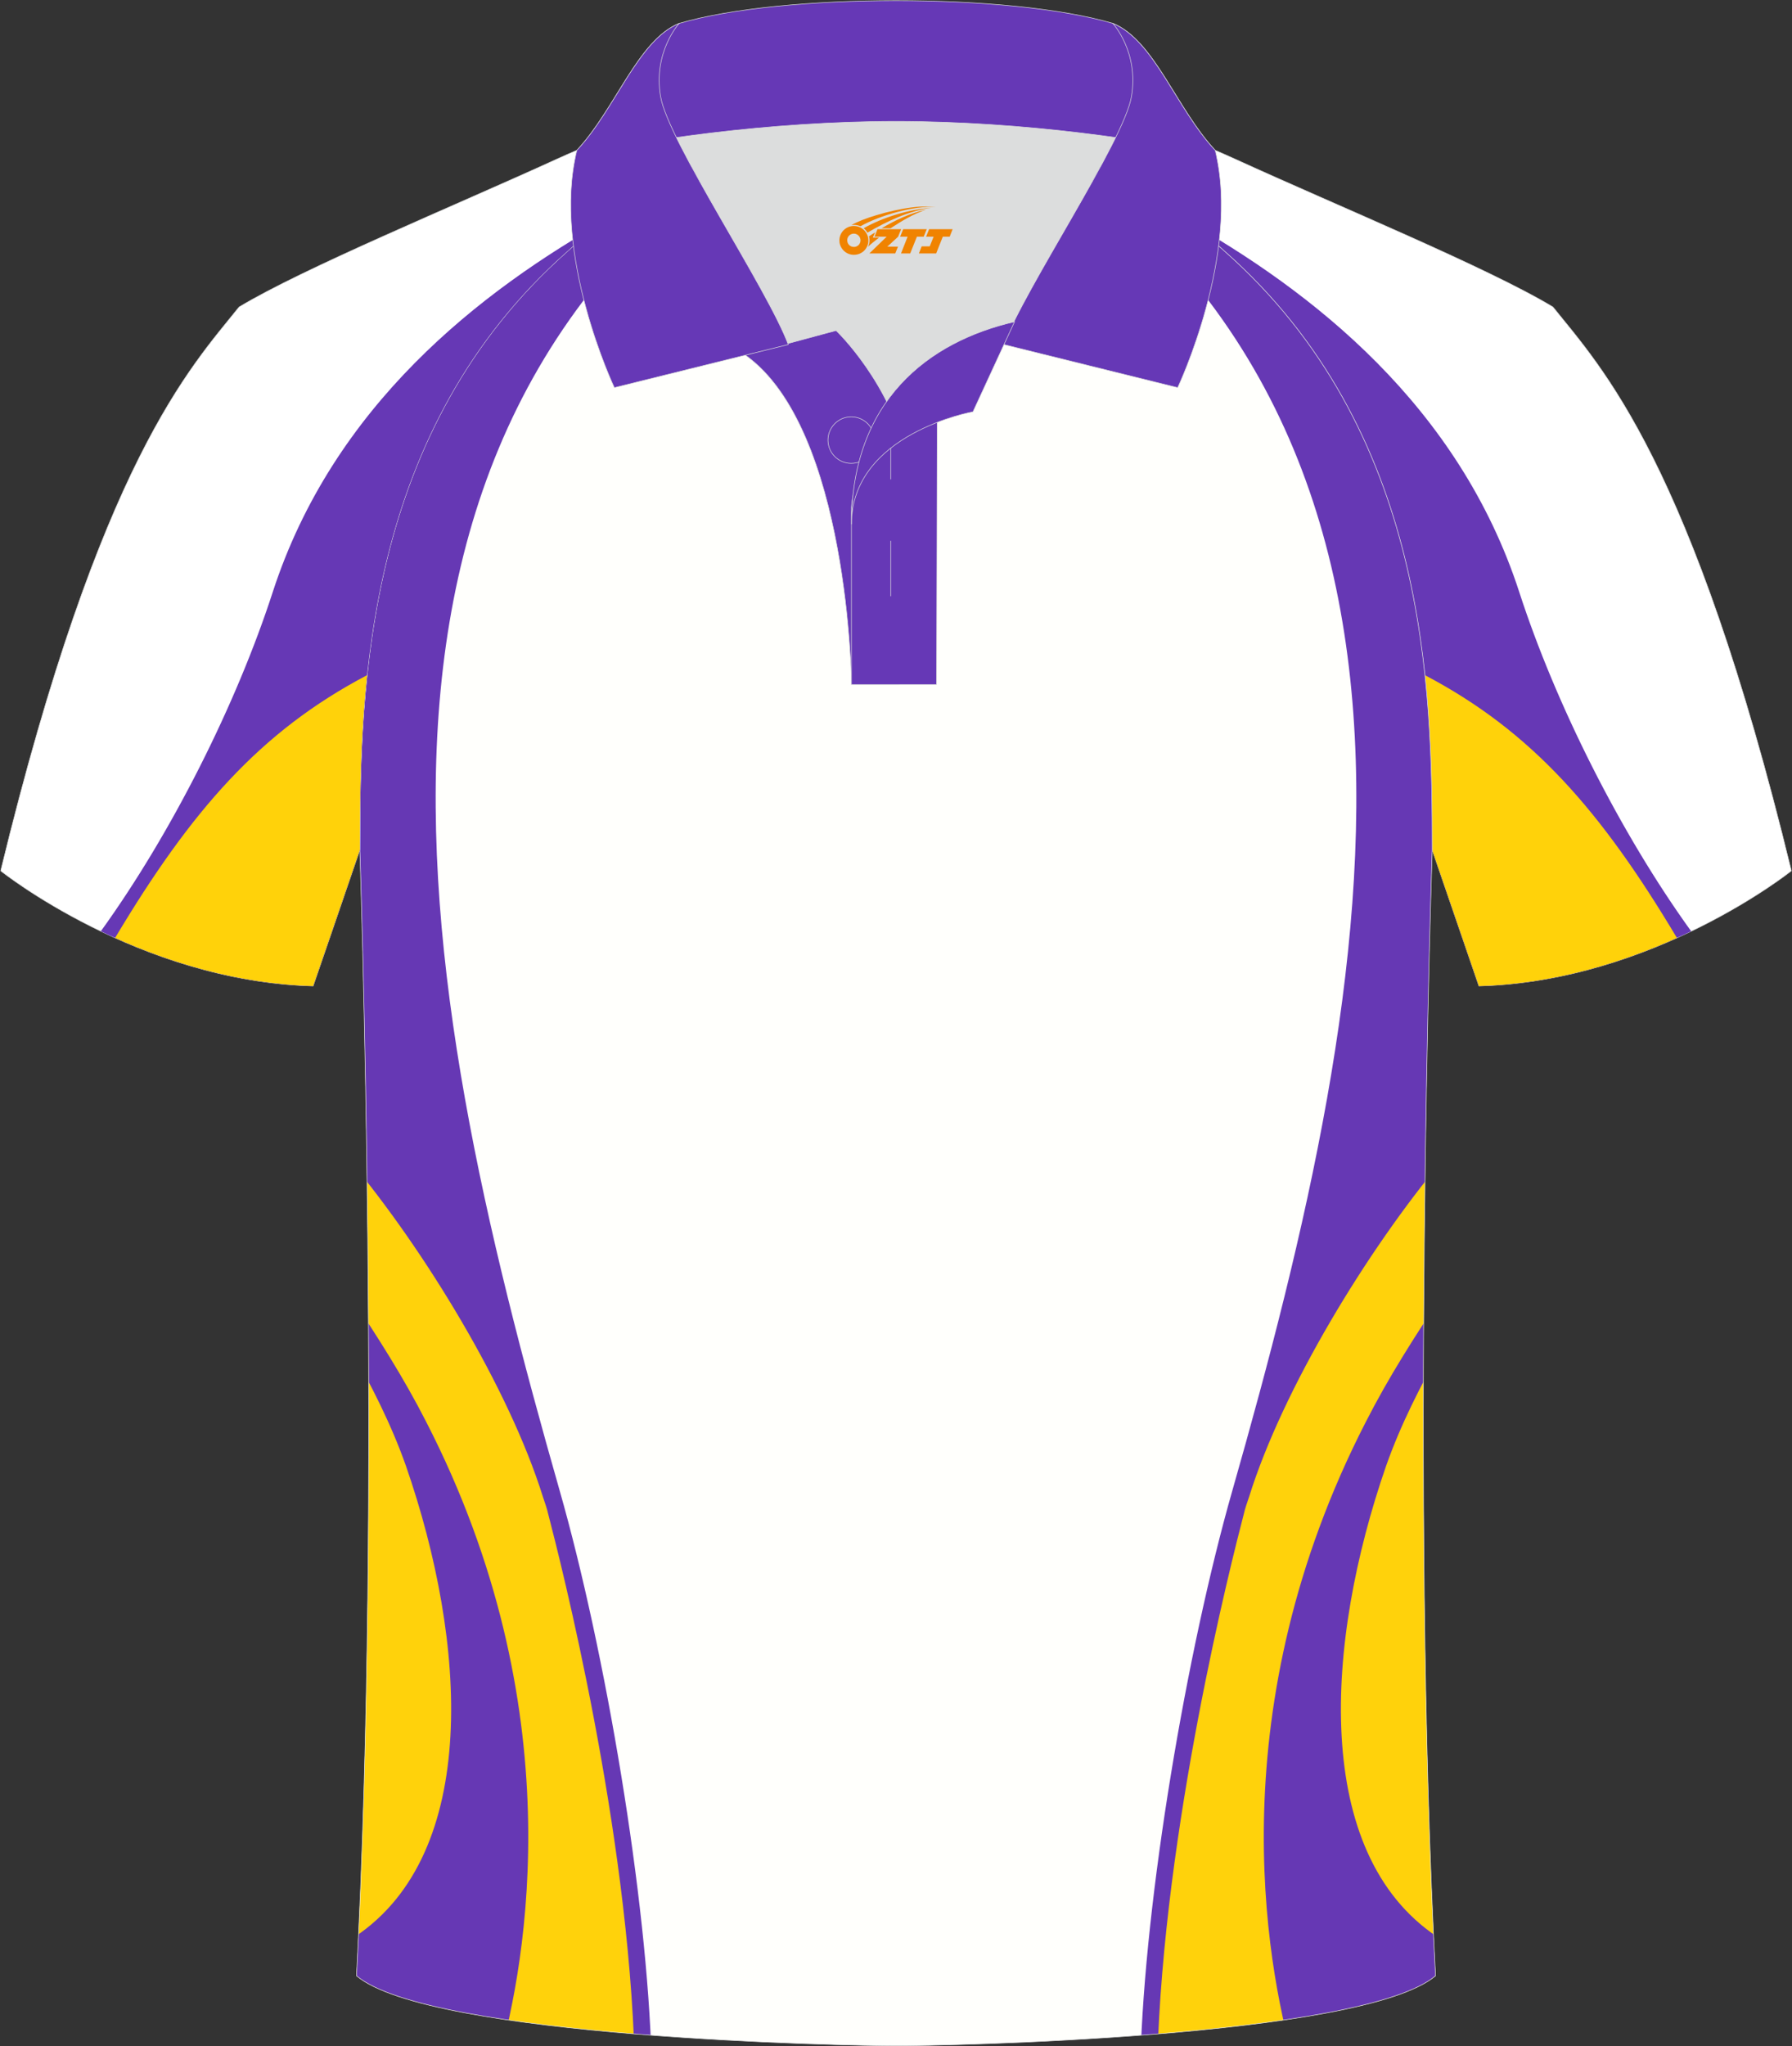
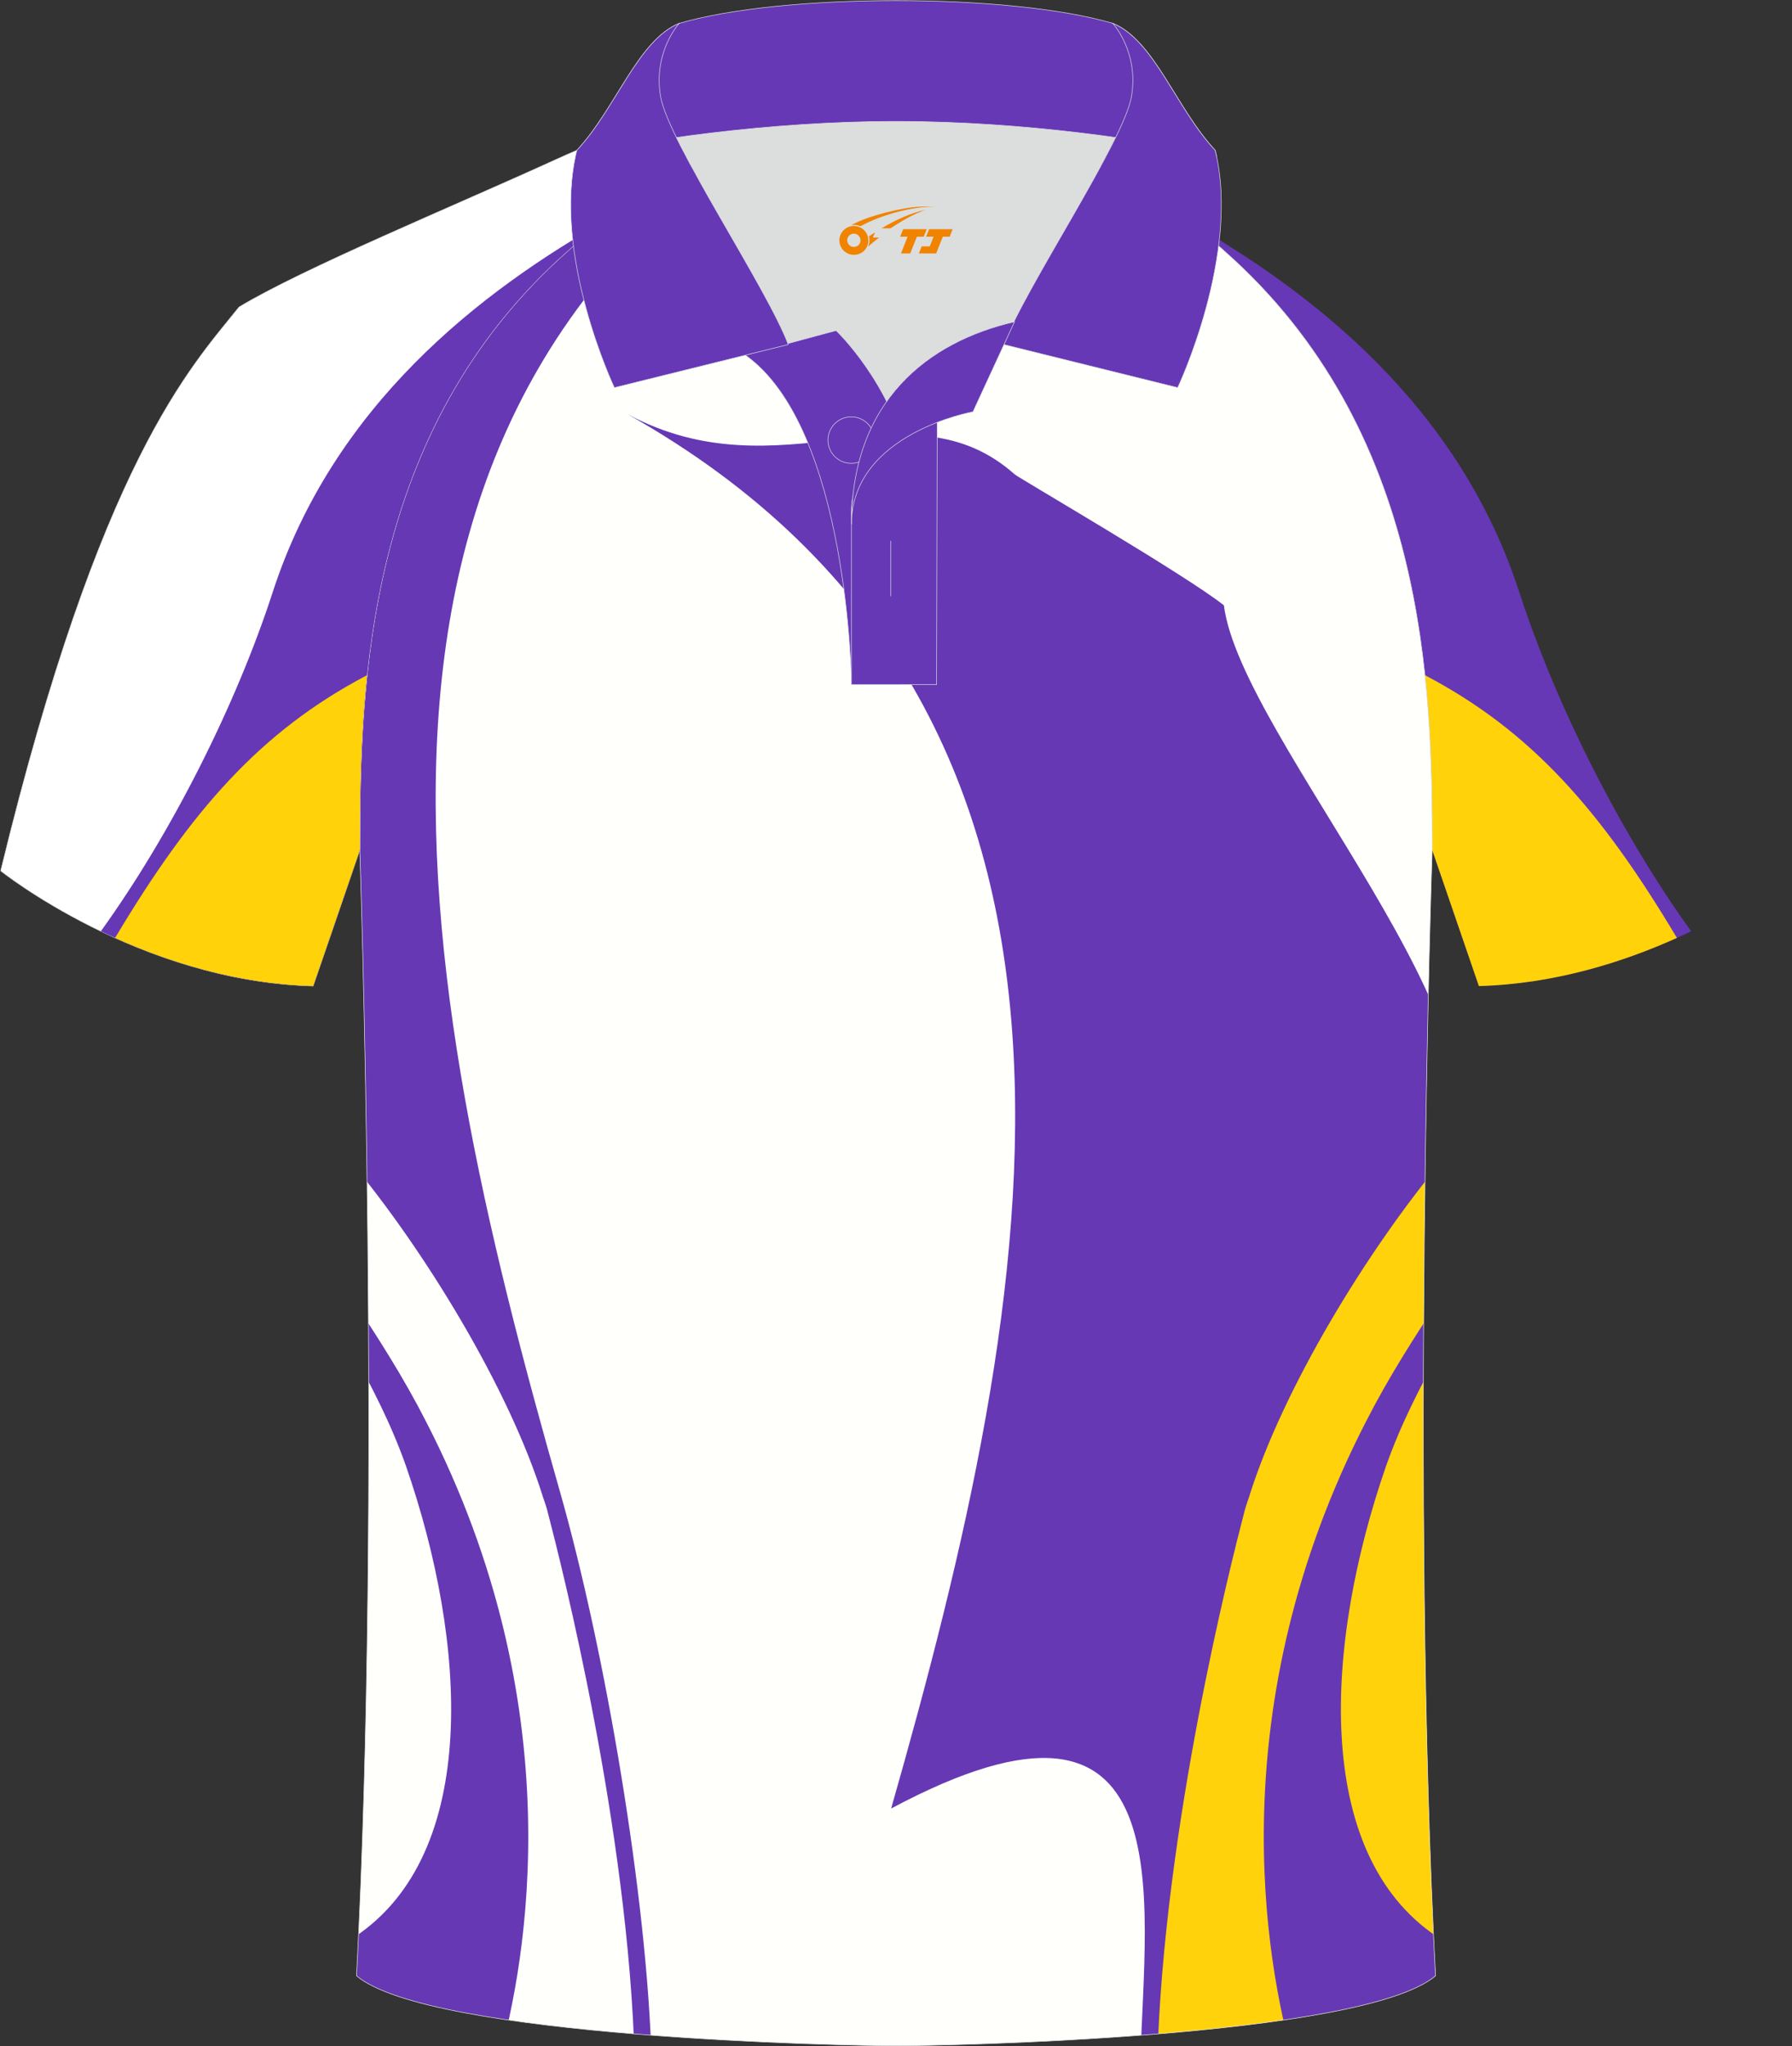
<svg xmlns="http://www.w3.org/2000/svg" xmlns:xlink="http://www.w3.org/1999/xlink" version="1.1" id="图层_1" x="0px" y="0px" width="379.8px" height="433.5px" viewBox="0 0 379.8 433.5" enable-background="new 0 0 379.8 433.5" xml:space="preserve">
  <rect x="0" y="0" width="379.8" height="433.5" fill="#333333" stroke="none" />
  <g>
    <g>
-       <path fill-rule="evenodd" clip-rule="evenodd" fill="#FFFFFF" stroke="#DCDDDD" stroke-width="0.118" stroke-miterlimit="22.926" d="    M246.7,27.75c4.32,1.37,9.2,3.29,15.06,5.95c21.94,10.02,53.7,23.08,67.38,31.34c10.24,12.8,29.36,32.42,50.52,119.44    c0,0-29.19,23.38-66.21,24.4c0,0-7.16-20.82-9.9-28.84c0-34.68-1.03-88.85-44.05-126.87c-8.02-7.36-28.69-19.88-41.87-26.31    L246.7,27.75z" />
      <g>
        <path fill-rule="evenodd" clip-rule="evenodd" fill="#6638B5" d="M358.43,197.28c-15.06-20.86-28.75-48.19-36.42-71.81     c-12.79-39.41-43.68-63.7-71.71-79.39c3.75,2.6,6.96,5.05,9.19,7.1c43.02,38.02,44.05,92.19,44.05,126.87     c2.73,8.02,9.9,28.84,9.9,28.84C330.94,208.4,346.68,202.92,358.43,197.28z" />
        <path fill-rule="evenodd" clip-rule="evenodd" fill="#FFD20A" d="M302,143.03c22.66,11.89,37.33,28.73,53.41,55.66     c-11.36,5.12-25.93,9.76-41.97,10.2c0,0-7.16-20.82-9.9-28.84C303.54,169.24,303.44,156.54,302,143.03z" />
      </g>
    </g>
    <path fill-rule="evenodd" clip-rule="evenodd" fill="#FFFFFC" d="M76.26,180.05c0,0,4.68,137.15-0.7,238.51   c15.6,13.15,104.62,14.84,114.35,14.82c9.72,0.03,98.74-1.67,114.34-14.82c-5.38-101.36-0.7-238.51-0.7-238.51   c0-34.68-1.03-88.85-44.05-126.87c-7.66-7.03-26.88-18.77-40.06-25.42l-59.04-0.01c-13.19,6.64-32.42,18.39-40.08,25.43   C77.29,91.2,76.26,145.37,76.26,180.05z" />
    <g>
      <defs>
        <path id="SVGID_89_" d="M76.26,180.05c0,0,4.68,137.15-0.7,238.51c15.6,13.15,104.62,14.84,114.35,14.82     c9.72,0.03,98.74-1.67,114.34-14.82c-5.38-101.36-0.7-238.51-0.7-238.51c0-34.68-1.03-88.85-44.05-126.87     c-7.66-7.03-26.88-18.77-40.06-25.42l-59.04-0.01c-13.19,6.64-32.42,18.39-40.08,25.43C77.29,91.2,76.26,145.37,76.26,180.05z" />
      </defs>
      <clipPath id="SVGID_1_">
        <use xlink:href="#SVGID_89_" overflow="visible" />
      </clipPath>
      <g clip-path="url(#SVGID_1_)">
-         <path fill-rule="evenodd" clip-rule="evenodd" fill="#FFD20B" d="M136.24,436.59c0-0.42,0-0.86,0-1.28     c-0.28-6.58-0.28-16.46-1.44-25.48c-1.14-9.02-5.86-39.5-7.58-48.1c-1.58-8.58-7.3-34.2-12.46-53.96     c-5.16-19.6-10.88-55.96-22.9-72.14c-2.86-3.86-12.46-11.6-18.04-16.18v18.18l1.58,198.39c0.42,0.14,0.86,0.42,1.28,0.58H136.24z     " />
        <path fill-rule="evenodd" clip-rule="evenodd" fill="#6638B4" d="M75.28,410.25c26.48-17.74,23.76-62.26,10.74-99.76     c-3.14-8.88-7.3-16.9-11.6-24.62l-0.14-11.3c5.72,8.58,11.3,17.32,16.04,26.62c31.06,60.4,21.32,114.22,15.32,135.41l-30.07,0     L75.28,410.25z" />
        <path fill-rule="evenodd" clip-rule="evenodd" fill="#6638B4" d="M138.1,436.73h-3.58c-1.28-49.38-15.74-106.06-18.32-115.94     c-0.28-1.28-0.72-2.44-1.14-3.72c-7.16-22.9-25.04-52.24-41.08-71.42L1.67,178.32c-18.23-24.31,42.98-89.5,46.42-117.41     c8.3-6.58,43.33-26.88,44.33-27.74c22.62-20.04,49.44,4.7,82.08-12.76c-111.95,62.98-86.82,187-55.88,295.38     C128.29,349.65,137.21,402.24,138.1,436.73z" />
        <path fill-rule="evenodd" clip-rule="evenodd" fill="#FFD20B" d="M243.56,436.59c0-0.42,0-0.86,0-1.28     c0.28-6.58,0.28-16.46,1.44-25.48c1.14-9.02,5.86-39.5,7.58-48.1c1.58-8.58,7.3-34.2,12.46-53.96     c5.16-19.6,10.88-55.96,22.9-72.14c2.86-3.86,12.46-11.6,18.04-16.18v18.18l-1.58,198.39c-0.42,0.14-0.86,0.42-1.28,0.58H243.56z     " />
        <path fill-rule="evenodd" clip-rule="evenodd" fill="#6638B4" d="M304.53,410.25c-26.48-17.74-23.76-62.26-10.74-99.76     c3.14-8.88,7.3-16.9,11.6-24.62l0.14-11.3c-5.72,8.58-11.3,17.32-16.04,26.62c-31.06,60.4-21.32,114.22-15.32,135.41l30.07,0     L304.53,410.25z" />
-         <path fill-rule="evenodd" clip-rule="evenodd" fill="#6638B4" d="M241.7,436.73h3.58c1.28-49.38,15.74-106.06,18.32-115.94     c0.28-1.28,0.72-2.44,1.14-3.72c7.16-22.9,25.04-52.24,41.08-71.42l72.31-67.33c18.23-24.31-42.98-89.5-46.42-117.41     c-8.3-6.58-43.33-26.88-44.33-27.74c-22.62-20.04-49.44,4.7-82.08-12.76c111.95,62.98,86.82,187,55.88,295.38     C251.51,349.65,242.59,402.24,241.7,436.73z" />
+         <path fill-rule="evenodd" clip-rule="evenodd" fill="#6638B4" d="M241.7,436.73h3.58c1.28-49.38,15.74-106.06,18.32-115.94     c0.28-1.28,0.72-2.44,1.14-3.72c7.16-22.9,25.04-52.24,41.08-71.42c18.23-24.31-42.98-89.5-46.42-117.41     c-8.3-6.58-43.33-26.88-44.33-27.74c-22.62-20.04-49.44,4.7-82.08-12.76c111.95,62.98,86.82,187,55.88,295.38     C251.51,349.65,242.59,402.24,241.7,436.73z" />
      </g>
    </g>
    <path fill-rule="evenodd" clip-rule="evenodd" fill="none" stroke="#DCDDDD" stroke-width="0.118" stroke-miterlimit="22.926" d="   M76.26,180.05c0,0,4.68,137.15-0.7,238.51c15.6,13.15,104.62,14.84,114.35,14.82c9.72,0.03,98.74-1.67,114.34-14.82   c-5.38-101.36-0.7-238.51-0.7-238.51c0-34.68-1.03-88.85-44.05-126.87c-7.66-7.03-26.88-18.77-40.06-25.42l-59.04-0.01   c-13.19,6.64-32.42,18.39-40.08,25.43C77.29,91.2,76.26,145.37,76.26,180.05z" />
    <g>
      <path fill-rule="evenodd" clip-rule="evenodd" fill="#FFFFFF" stroke="#DCDDDD" stroke-width="0.118" stroke-miterlimit="22.926" d="    M133.1,27.75c-4.32,1.37-9.2,3.29-15.06,5.95C96.1,43.72,64.35,56.79,50.67,65.04C40.43,77.84,21.31,97.46,0.15,184.48    c0,0,29.19,23.38,66.21,24.4c0,0,7.17-20.82,9.9-28.84c0-34.68,1.03-88.85,44.05-126.87c8.02-7.36,28.69-19.88,41.87-26.31    L133.1,27.75z" />
      <g>
        <path fill-rule="evenodd" clip-rule="evenodd" fill="#6638B5" d="M21.37,197.28c15.06-20.86,28.75-48.19,36.42-71.81     c12.79-39.41,43.68-63.7,71.71-79.39c-3.75,2.6-6.96,5.05-9.19,7.1C77.29,91.2,76.26,145.37,76.26,180.05     c-2.73,8.02-9.9,28.84-9.9,28.84C48.86,208.4,33.12,202.92,21.37,197.28z" />
        <path fill-rule="evenodd" clip-rule="evenodd" fill="#FFD20A" d="M77.8,143.03c-22.66,11.89-37.33,28.73-53.41,55.66     c11.36,5.12,25.93,9.76,41.97,10.2c0,0,7.17-20.82,9.9-28.84C76.26,169.24,76.36,156.54,77.8,143.03z" />
      </g>
    </g>
    <g>
      <path fill-rule="evenodd" clip-rule="evenodd" fill="#DCDDDD" d="M187.92,85.04c6.44-9.11,16.35-14.37,26.94-16.84    c5.24-10.64,16.08-27.82,21.62-39.14c-26.77-6.52-66.39-6.52-93.16,0c6.42,13.14,20,34.17,23.66,43.71l10.21-2.75    C177.2,70.01,183.2,75.69,187.92,85.04z" />
      <path fill-rule="evenodd" clip-rule="evenodd" fill="#6638B6" stroke="#DCDDDD" stroke-width="0.118" stroke-miterlimit="22.926" d="    M157.94,75.21l19.26-5.19c0,0,11.74,11.1,15.3,27.84c3.55,16.74-1.86,47.18-1.86,47.18h-10.18    C180.46,145.03,179.93,90.78,157.94,75.21z" />
      <path fill-rule="evenodd" clip-rule="evenodd" fill="#6638B6" stroke="#DCDDDD" stroke-width="0.118" stroke-miterlimit="22.926" d="    M180.46,107.49v37.54h18.04l0.14-60.77C189.8,87.17,180.96,98.7,180.46,107.49z" />
      <path fill-rule="evenodd" clip-rule="evenodd" fill="#6638B6" stroke="#DCDDDD" stroke-width="0.118" stroke-miterlimit="22.926" d="    M121.99,33.04c13.39-3.26,40.91-7.33,67.92-7.33c27,0,54.53,4.07,67.92,7.33l-0.28-1.2c-8.23-8.78-12.93-23.33-21.69-26.89    c-10.94-3.22-28.44-4.82-45.95-4.82c-17.5,0-35.01,1.61-45.95,4.82c-8.77,3.57-13.47,18.11-21.69,26.89L121.99,33.04z" />
      <path fill-rule="evenodd" clip-rule="evenodd" fill="#6638B6" stroke="#DCDDDD" stroke-width="0.118" stroke-miterlimit="22.926" d="    M143.95,4.95c0,0-5.58,6.05-3.94,15.53c1.63,9.49,22.57,40.53,27.06,52.51l-36.86,9.13c0,0-13.39-28.22-7.95-50.28    C130.49,23.06,135.19,8.51,143.95,4.95z" />
      <path fill-rule="evenodd" clip-rule="evenodd" fill="#6638B6" stroke="#DCDDDD" stroke-width="0.118" stroke-miterlimit="22.926" d="    M235.85,4.95c0,0,5.58,6.05,3.95,15.53c-1.63,9.49-22.57,40.53-27.06,52.51l36.86,9.13c0,0,13.39-28.22,7.95-50.28    C249.32,23.06,244.62,8.51,235.85,4.95z" />
      <path fill-rule="evenodd" clip-rule="evenodd" fill="none" stroke="#DCDDDD" stroke-width="0.118" stroke-miterlimit="22.926" d="    M180.41,98.16c2.72,0,4.93-2.21,4.93-4.93c0-2.72-2.21-4.93-4.93-4.93c-2.72,0-4.93,2.22-4.93,4.93    C175.48,95.95,177.7,98.16,180.41,98.16z" />
      <line fill-rule="evenodd" clip-rule="evenodd" fill="none" stroke="#DCDDDD" stroke-width="0.118" stroke-miterlimit="22.926" x1="188.8" y1="114.56" x2="188.8" y2="126.31" />
-       <line fill-rule="evenodd" clip-rule="evenodd" fill="none" stroke="#DCDDDD" stroke-width="0.118" stroke-miterlimit="22.926" x1="188.8" y1="89.8" x2="188.8" y2="101.55" />
      <path fill-rule="evenodd" clip-rule="evenodd" fill="#6638B6" stroke="#DCDDDD" stroke-width="0.118" stroke-miterlimit="22.926" d="    M215.02,68.16l-8.81,19.08c0,0-25.75,4.58-25.75,23.82C180.46,84.88,196.75,72.37,215.02,68.16z" />
    </g>
  </g>
  <g id="图层_x0020_1">
    <path fill="#F08300" d="M178.08,51.95c0.416,1.136,1.472,1.984,2.752,2.032c0.144,0,0.304,0,0.448-0.016h0.016   c0.016,0,0.064,0,0.128-0.016c0.032,0,0.048-0.016,0.08-0.016c0.064-0.016,0.144-0.032,0.224-0.048c0.016,0,0.016,0,0.032,0   c0.192-0.048,0.4-0.112,0.576-0.208c0.192-0.096,0.4-0.224,0.608-0.384c0.672-0.56,1.104-1.408,1.104-2.352   c0-0.224-0.032-0.448-0.08-0.672l0,0C183.92,50.07,183.87,49.9,183.79,49.72C183.32,48.63,182.24,47.87,180.97,47.87C179.28,47.87,177.9,49.24,177.9,50.94C177.9,51.29,177.96,51.63,178.08,51.95L178.08,51.95L178.08,51.95z M182.38,50.97L182.38,50.97C182.35,51.75,181.69,52.35,180.91,52.31C180.12,52.28,179.53,51.63,179.56,50.84c0.032-0.784,0.688-1.376,1.472-1.344   C181.8,49.53,182.41,50.2,182.38,50.97L182.38,50.97z" />
    <polygon fill="#F08300" points="196.41,48.55 ,195.77,50.14 ,194.33,50.14 ,192.91,53.69 ,190.96,53.69 ,192.36,50.14 ,190.78,50.14    ,191.42,48.55" />
    <path fill="#F08300" d="M198.38,43.82c-1.008-0.096-3.024-0.144-5.056,0.112c-2.416,0.304-5.152,0.912-7.616,1.664   C183.66,46.2,181.79,46.92,180.44,47.69C180.64,47.66,180.83,47.64,181.02,47.64c0.48,0,0.944,0.112,1.36,0.288   C186.48,45.61,193.68,43.56,198.38,43.82L198.38,43.82L198.38,43.82z" />
-     <path fill="#F08300" d="M183.85,49.29c4-2.368,8.88-4.672,13.488-5.248c-4.608,0.288-10.224,2-14.288,4.304   C183.37,48.6,183.64,48.92,183.85,49.29C183.85,49.29,183.85,49.29,183.85,49.29z" />
    <polygon fill="#F08300" points="201.9,48.55 ,201.28,50.14 ,199.82,50.14 ,198.41,53.69 ,197.95,53.69 ,196.44,53.69 ,194.75,53.69    ,195.34,52.19 ,197.05,52.19 ,197.87,50.14 ,196.28,50.14 ,196.92,48.55" />
-     <polygon fill="#F08300" points="190.99,48.55 ,190.35,50.14 ,188.06,52.25 ,190.32,52.25 ,189.74,53.69 ,184.25,53.69 ,187.92,50.14    ,185.34,50.14 ,185.98,48.55" />
    <path fill="#F08300" d="M196.27,44.41c-3.376,0.752-6.464,2.192-9.424,3.952h1.888C191.16,46.79,193.5,45.36,196.27,44.41z    M185.47,49.23C184.84,49.61,184.78,49.66,184.17,50.07c0.064,0.256,0.112,0.544,0.112,0.816c0,0.496-0.112,0.976-0.32,1.392   c0.176-0.16,0.32-0.304,0.432-0.4c0.272-0.24,0.768-0.64,1.6-1.296l0.32-0.256H184.99l0,0L185.47,49.23L185.47,49.23L185.47,49.23z" />
  </g>
</svg>